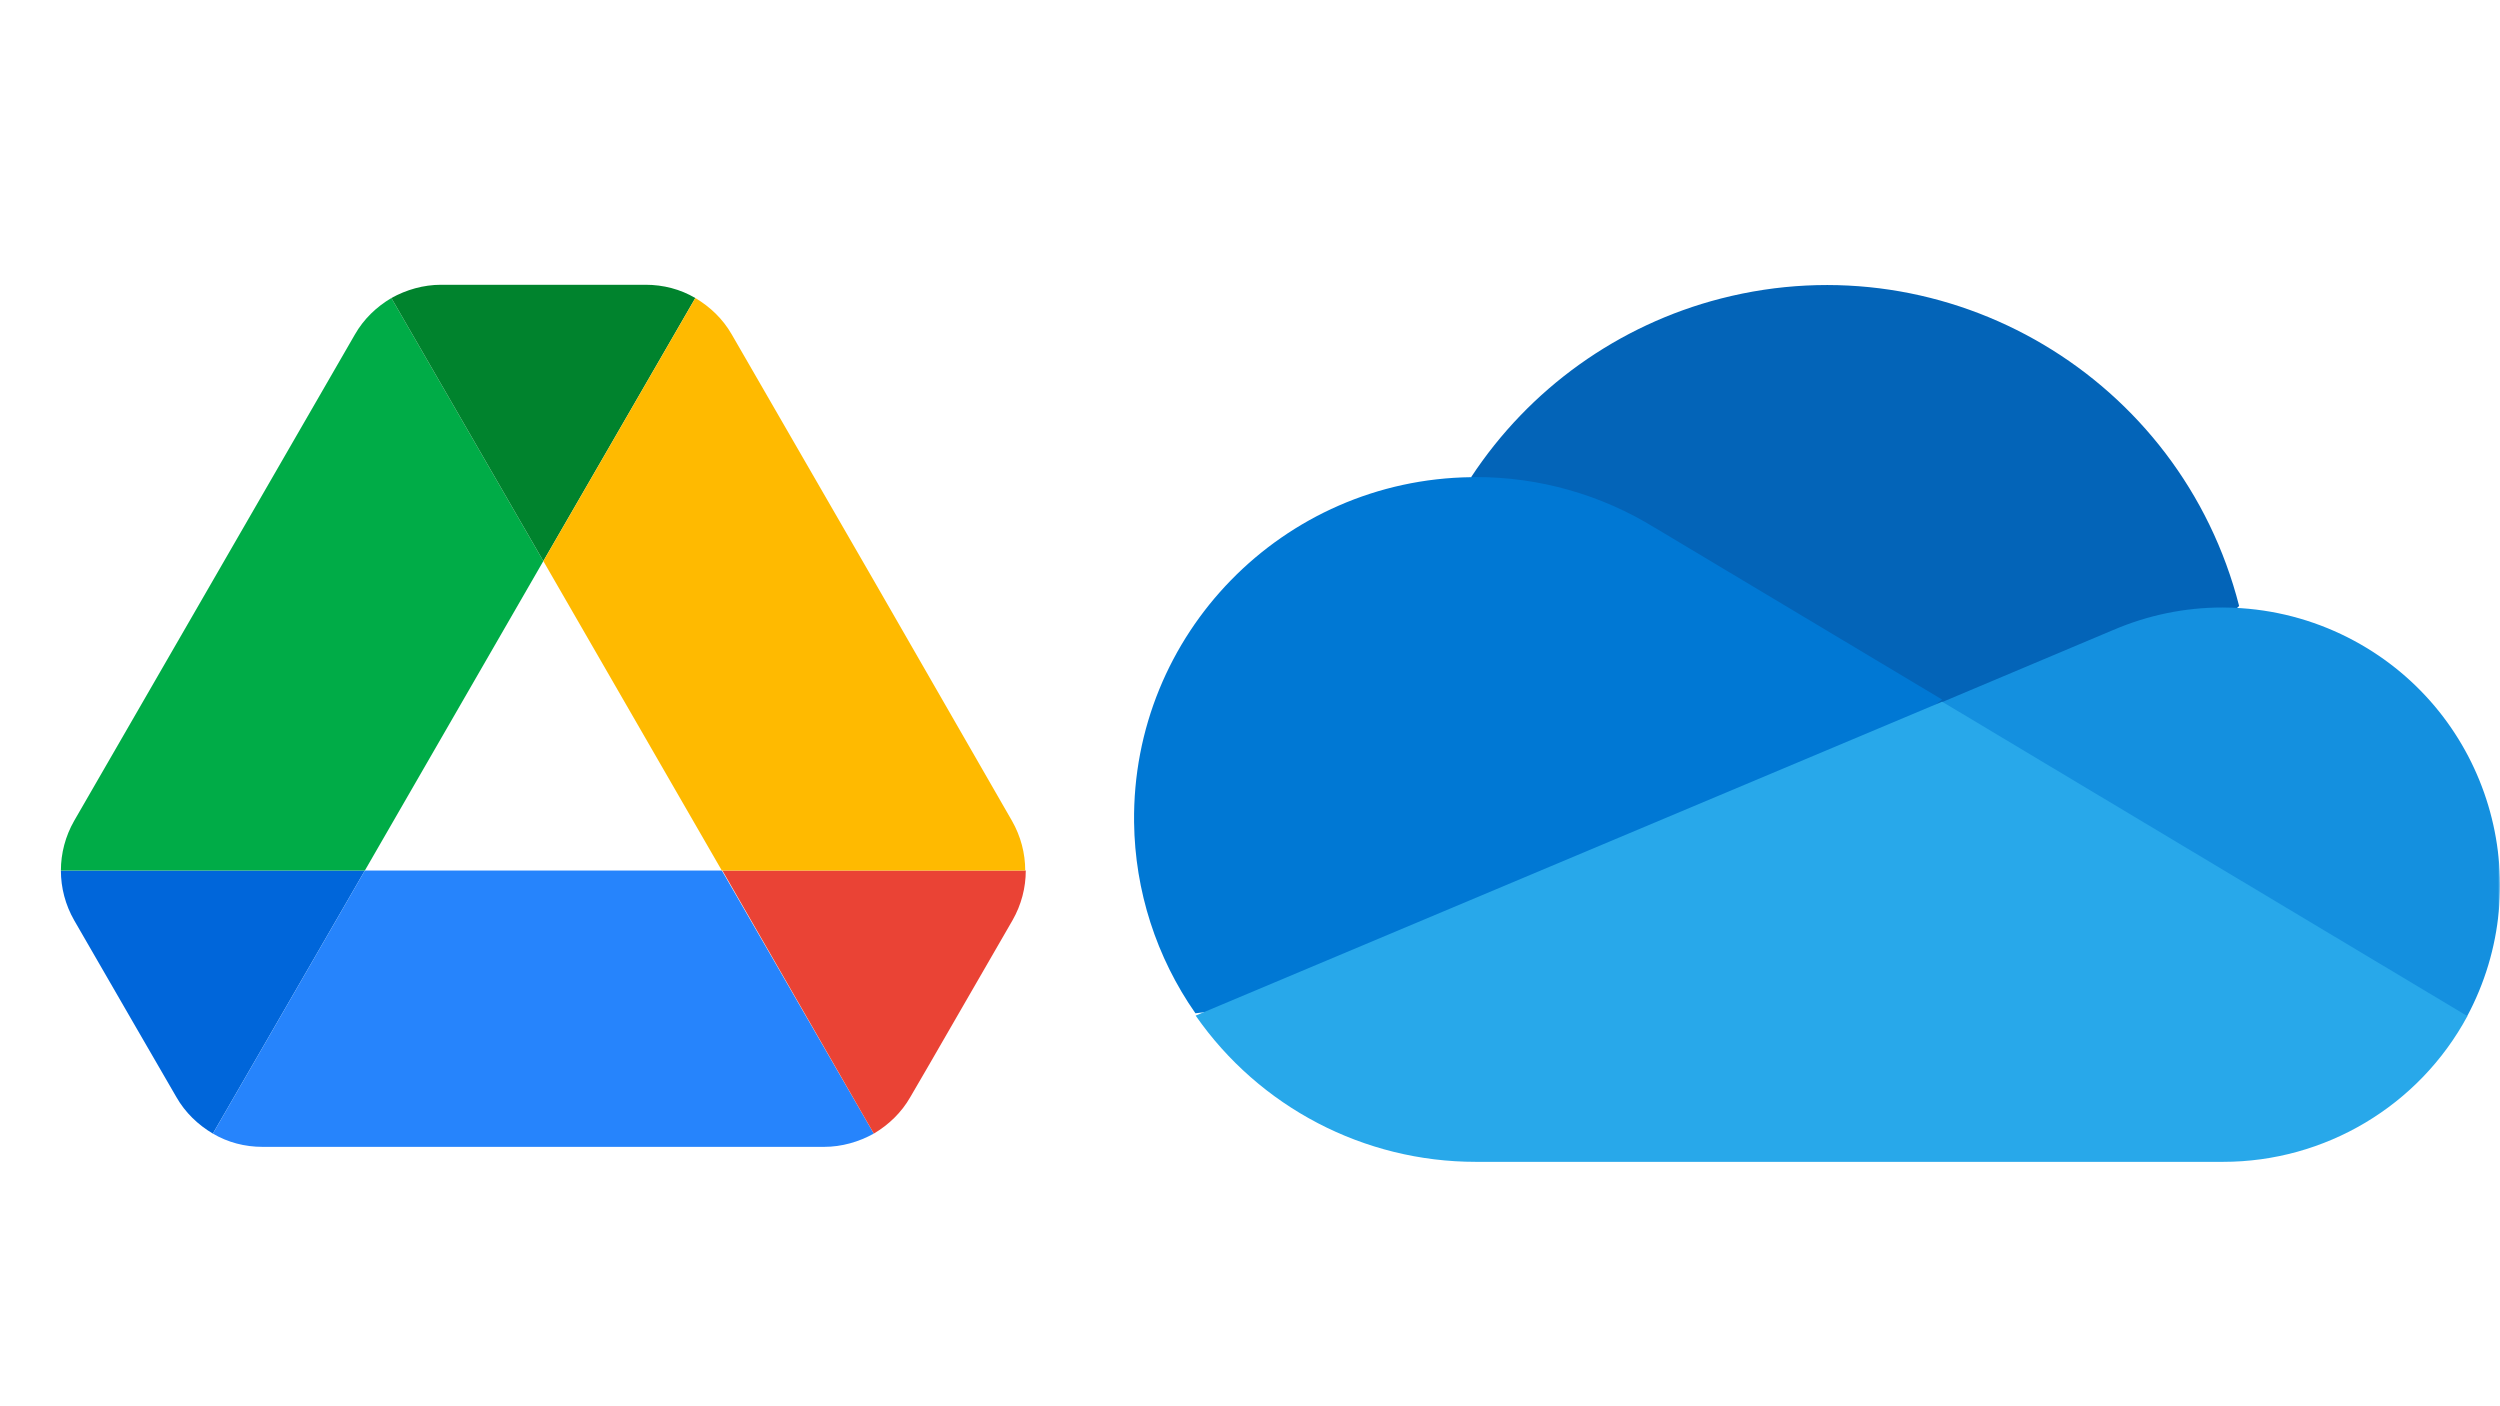
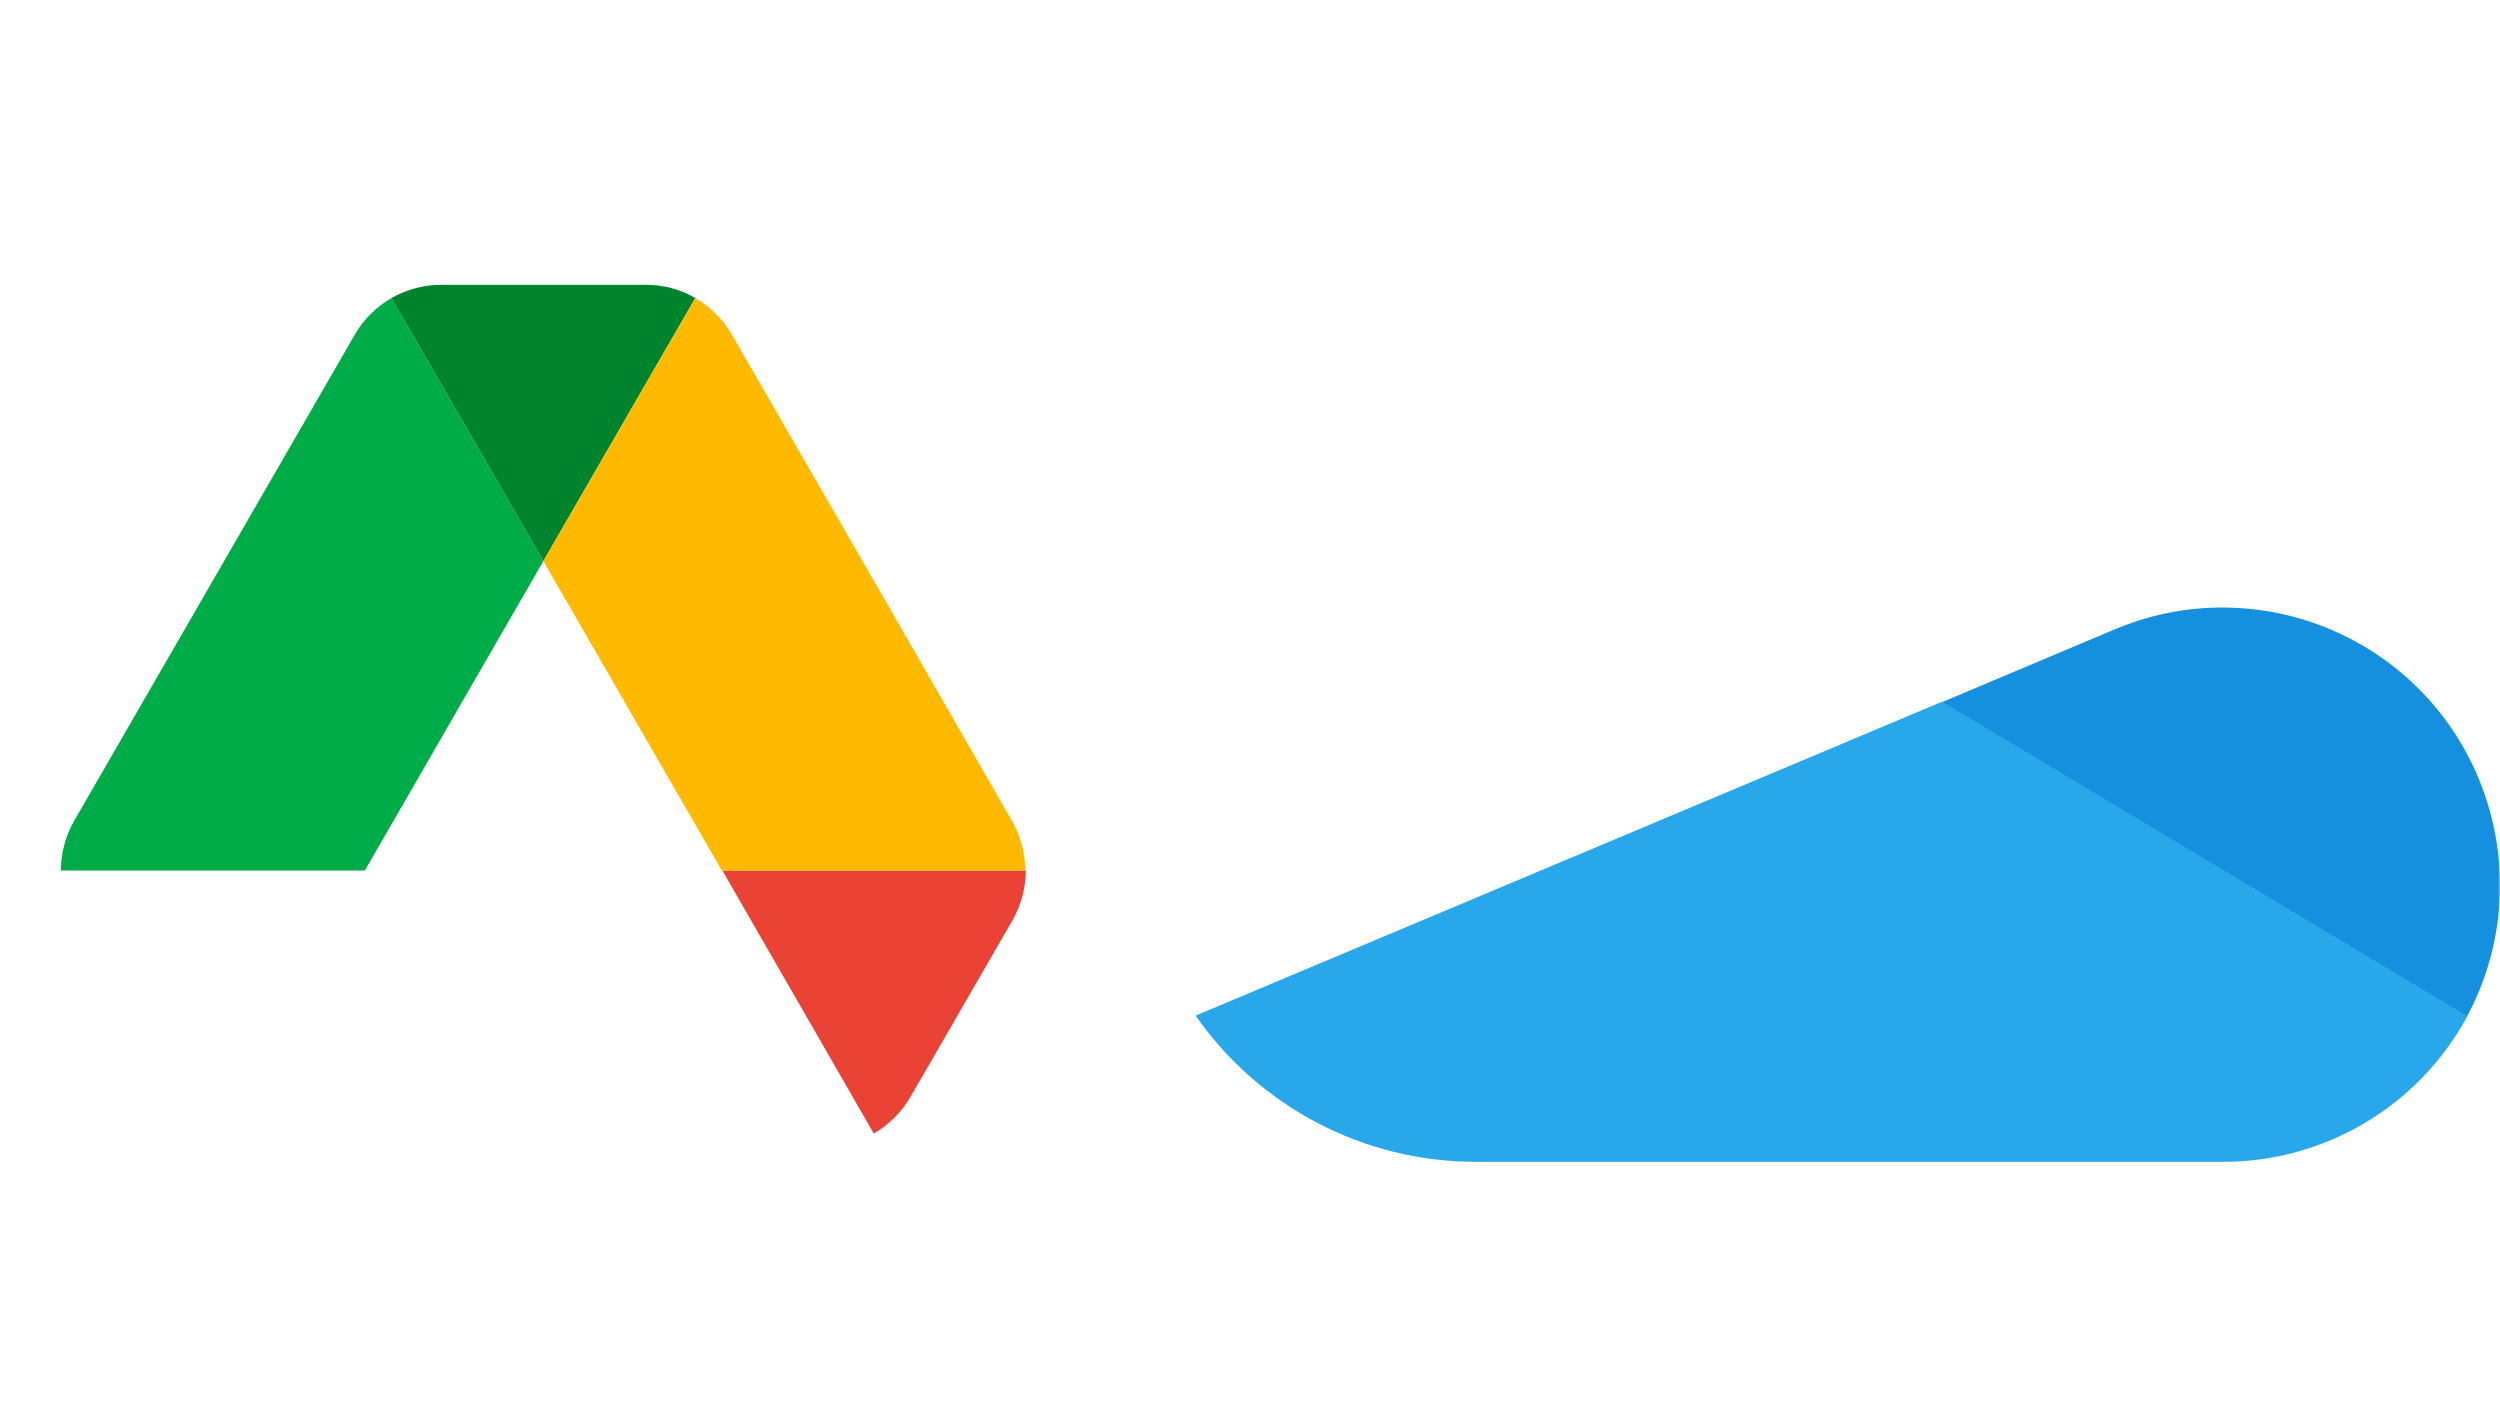
<svg xmlns="http://www.w3.org/2000/svg" xmlns:xlink="http://www.w3.org/1999/xlink" width="690px" height="388px" viewBox="0 0 690 388" version="1.1">
  <title>save_notes_x2</title>
  <defs>
    <rect id="path-1" x="0" y="0" width="690" height="388" />
  </defs>
  <g id="Product-&gt;-Software" stroke="none" stroke-width="1" fill="none" fill-rule="evenodd">
    <g id="whiteboard" transform="translate(-15, -2257)">
      <g id="imahe-left" transform="translate(15, 2124)">
        <g id="image_left_text_right">
          <g id="save_notes_x2" transform="translate(0, 133)">
            <mask id="mask-2" fill="white">
              <use xlink:href="#path-1" />
            </mask>
            <g id="Mask" />
            <g id="Microsoft_Office_OneDrive_(2018–present)" mask="url(#mask-2)" fill-rule="nonzero">
              <g transform="translate(313, 78)" id="Path">
-                 <path d="M227.379,163.669 L305,89.249 C288.877,26.219 224.841,-11.774 161.971,4.391 C133.659,11.67 109.069,29.266 93,53.743 C94.201,53.713 227.379,163.669 227.379,163.669 Z" fill="#0364B8" />
-                 <path d="M143.824,67.699 L143.821,67.712 C128.944,58.51 111.788,53.646 94.289,53.669 C93.885,53.669 93.488,53.695 93.084,53.7 C41.035,54.344 -0.637,97.007 0.007,148.992 C0.241,167.849 6.14,186.201 16.941,201.669 L133.577,187.079 L223,115.065 L143.824,67.699 Z" fill="#0078D4" />
                <path d="M305.627,89.863 C303.917,89.748 302.199,89.669 300.461,89.669 C290.028,89.659 279.704,91.793 270.128,95.939 L270.126,95.931 L223,115.791 L274.953,180.059 L367.832,202.669 C387.876,165.406 373.96,118.926 336.75,98.854 C327.135,93.667 316.523,90.602 305.627,89.863 L305.627,89.863 L305.627,89.863 Z" fill="#1490DF" />
                <path d="M17,202.309 C34.608,227.608 63.499,242.685 94.337,242.669 L300.563,242.669 C328.734,242.677 354.635,227.229 368,202.447 L223.027,115.669 L17,202.309 Z" fill="#28A8EA" />
              </g>
            </g>
            <g id="Drive_Product_Icon" mask="url(#mask-2)" fill-rule="nonzero">
              <g transform="translate(16, 78)" id="Path">
-                 <path d="M20.941,204.521 L32.686,224.807 C35.126,229.077 38.634,232.433 42.752,234.873 L84.696,162.272 L0.808,162.272 C0.808,167 2.028,171.728 4.469,175.999 L20.941,204.521 Z" fill="#0066DA" />
                <path d="M133.962,76.858 L92.018,4.257 C87.899,6.697 84.391,10.052 81.951,14.323 L4.469,148.544 C2.028,152.815 0.808,157.544 0.808,162.272 L84.696,162.272 L133.962,76.858 Z" fill="#00AC47" />
                <path d="M133.962,76.858 L175.906,4.257 C171.787,1.816 167.059,0.596 162.179,0.596 L105.745,0.596 C100.864,0.596 96.135,1.969 92.017,4.257 L133.962,76.858 Z" fill="#00832D" />
-                 <path d="M183.227,162.272 L84.696,162.272 L42.752,234.873 C46.87,237.314 51.599,238.534 56.479,238.534 L211.444,238.534 C216.325,238.534 221.053,237.161 225.171,234.873 L183.227,162.272 Z" fill="#2684FC" />
                <path d="M225.171,234.873 C229.289,232.433 232.797,229.077 235.237,224.807 L240.118,216.418 L263.454,175.999 C265.895,171.728 267.115,167 267.115,162.272 L183.379,162.272 L225.171,234.873 Z" fill="#EA4335" />
                <path d="M224.713,81.434 L185.972,14.323 C183.532,10.052 180.024,6.697 175.906,4.257 L133.962,76.858 L183.227,162.272 L266.963,162.272 C266.963,157.544 265.742,152.815 263.302,148.544 L224.713,81.434 Z" fill="#FFBA00" />
              </g>
            </g>
          </g>
        </g>
      </g>
    </g>
  </g>
</svg>